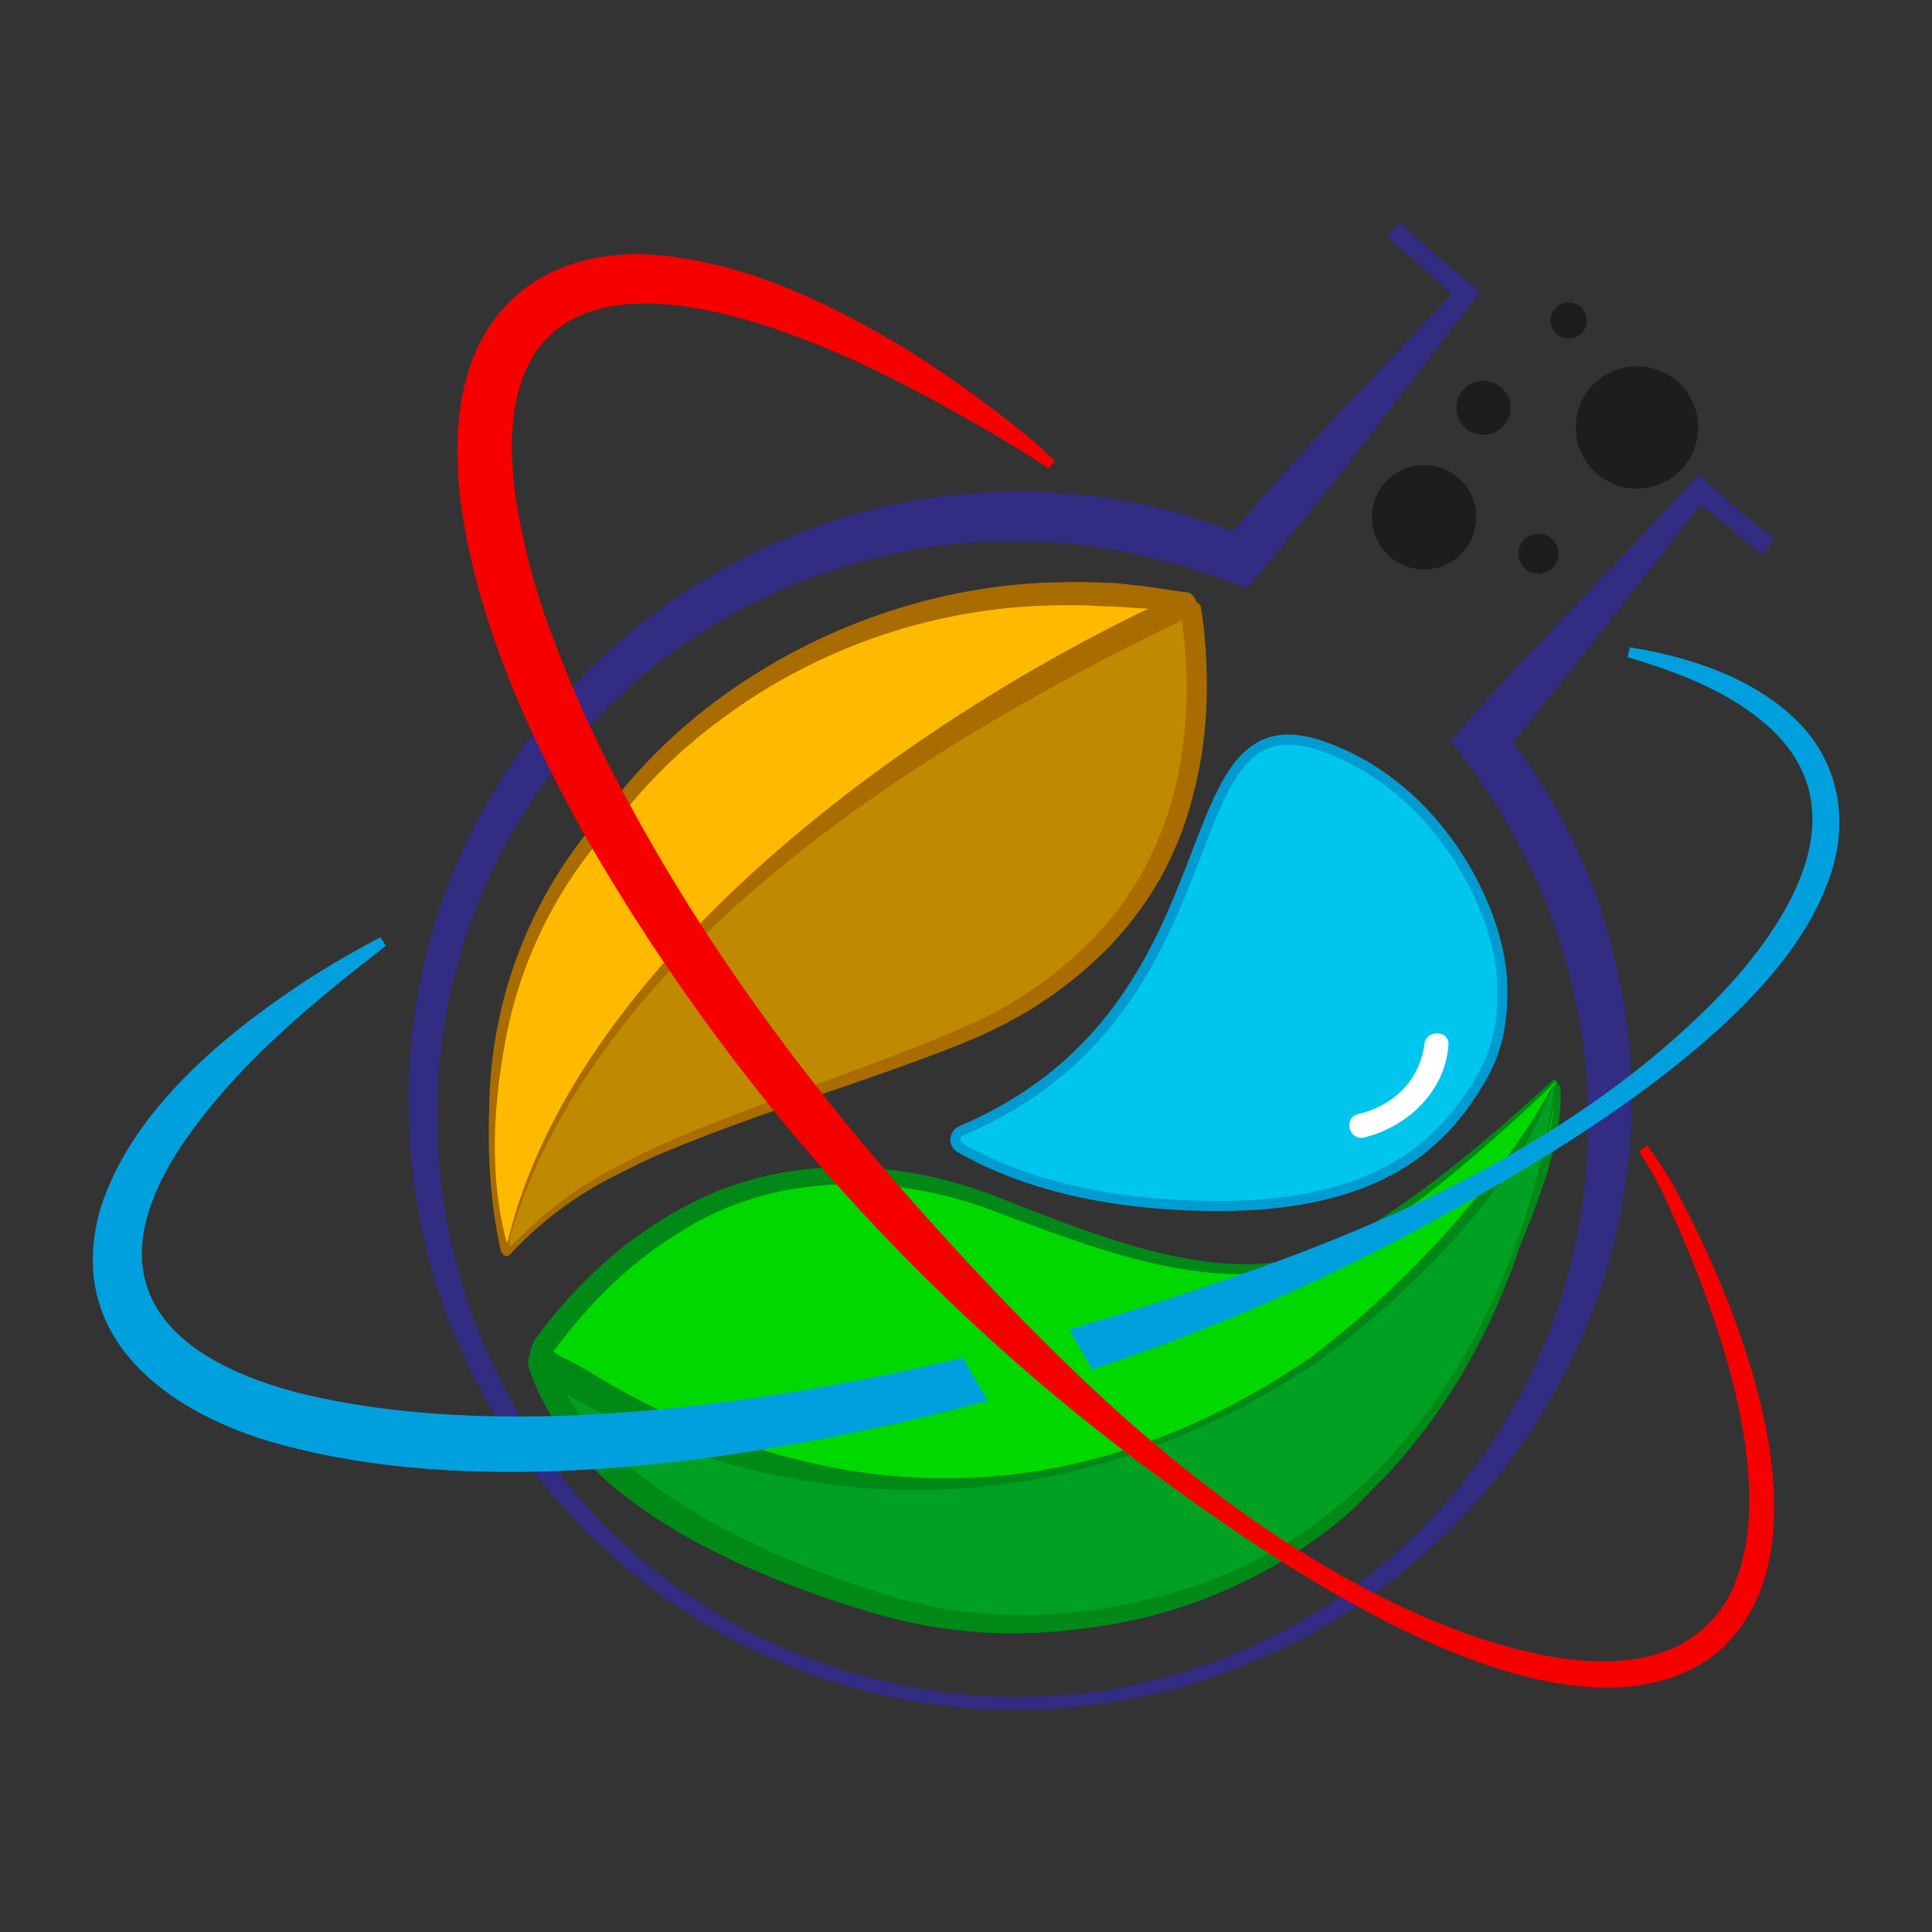
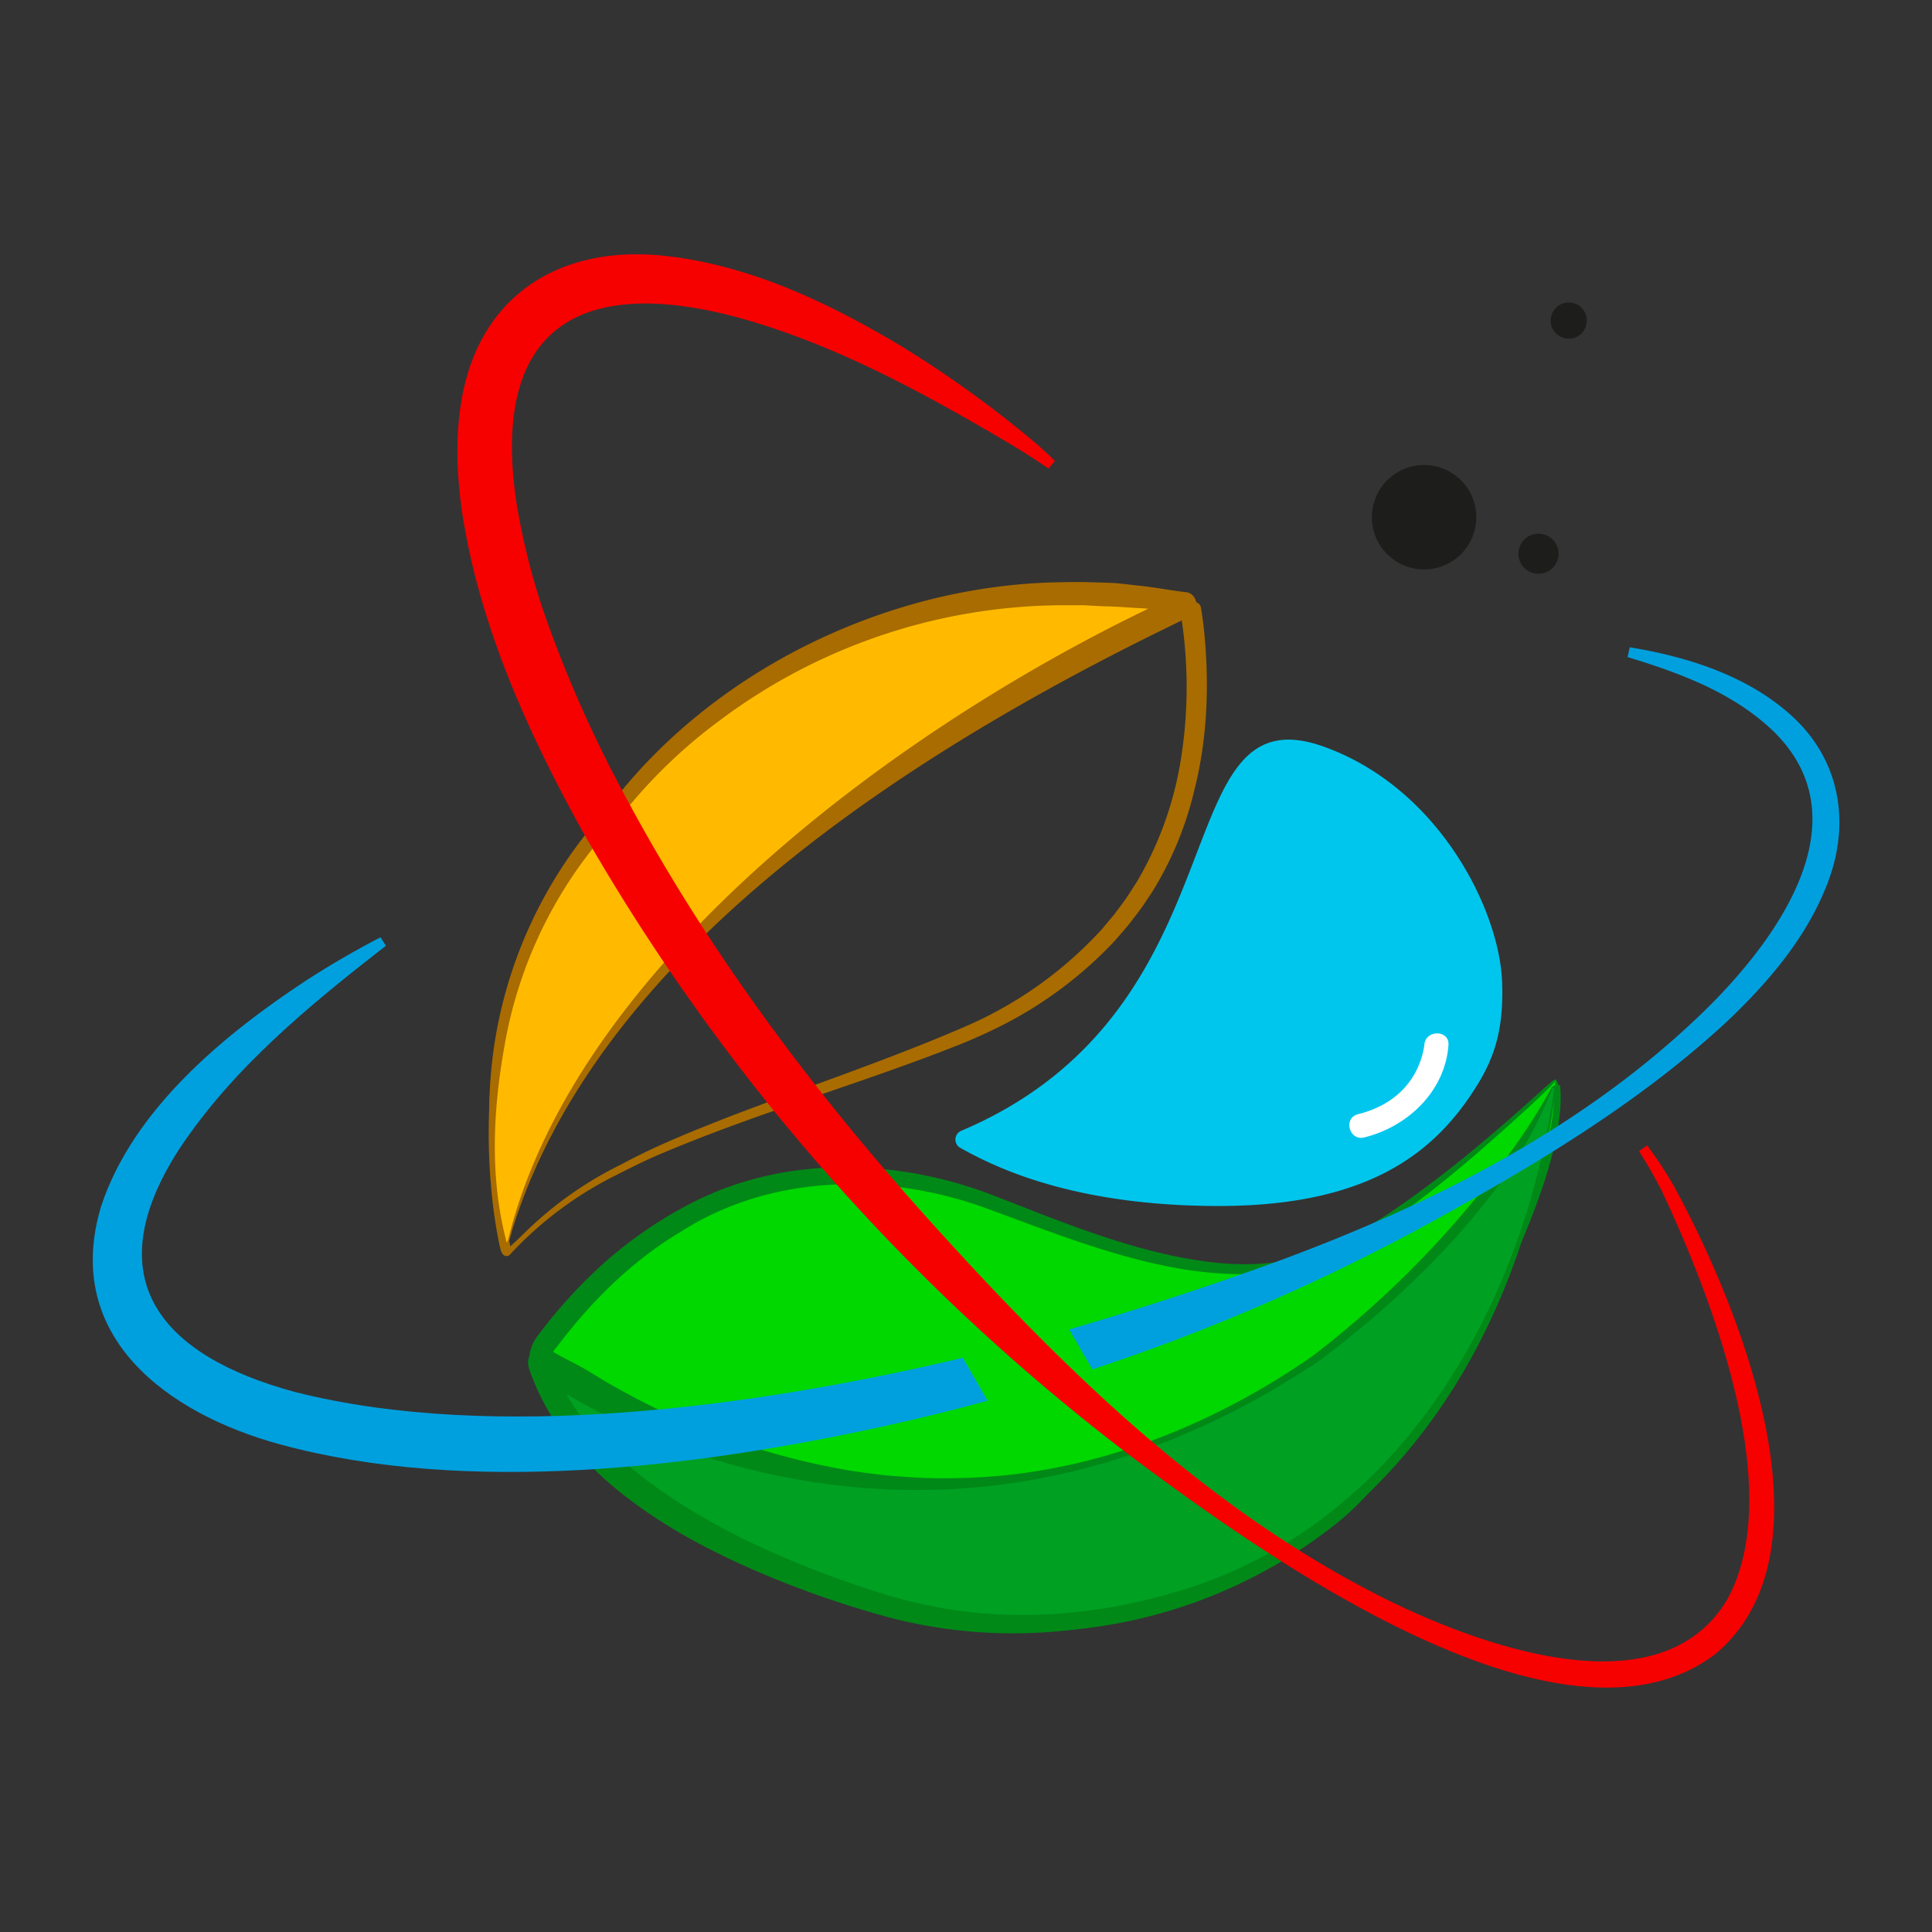
<svg xmlns="http://www.w3.org/2000/svg" id="Layer_1" data-name="Layer 1" viewBox="0 0 500 500">
  <rect x="0" y="0" width="500" height="500" fill="#333333" stroke="none" />
  <defs>
    <style>.cls-1{fill:#322c83;}.cls-2{fill:#00d800;}.cls-3{fill:#008917;}.cls-4{fill:#c08a00;}.cls-5{fill:#a96c00;}.cls-6{fill:#ffba00;}.cls-7{fill:#00a023;}.cls-8{fill:#1d1d1b;}.cls-9{fill:#00c6ee;}.cls-10{fill:#009cd1;}.cls-11{fill:#fff;}.cls-12{fill:#f70000;}.cls-13{fill:#00a0df;}</style>
  </defs>
  <title>Acro</title>
-   <path class="cls-1" d="M362.3,57.48c6.59,6.42,13.68,12.31,20.82,18.1l-1.7,2.15c-9.38,11.84-18.37,24-27.59,35.93-8.89,11.56-19.06,24-28.34,35.3l-2.77,3.39A169.44,169.44,0,0,0,293,143.27c-52.64-11.38-109.27,7.62-144,48.87-70.42,82.36-32.25,210,71.54,240.8,94.13,27.59,187.32-40,190.39-138,1.24-35.64-10.65-70.91-32.4-99l-3.23-4.26,3.4-3.8c18.83-21.09,39.82-42.07,58.93-62.94l1.91-2.07c6.39,5.64,13,11.44,19.78,16.64l-3.42,4.12c-4.33-3.86-8.83-7.52-13.37-11.13l-4.56-3.58,3.9-.33c-13.05,16.09-27.13,34.6-40,50.83q-6.71,8.43-13.58,16.72l.17-8c18.23,22.32,29.51,50.17,32.75,78.76C431.43,355.55,363.36,435.4,274.88,442c-88.47,7.08-165.91-62-169-150.75-4.3-101.85,89.94-181.61,189.8-160.75a147.22,147.22,0,0,1,27.46,8.66L316,140.91c3.73-4.2,11.26-12.75,15-16.93,15-17,31-33,46.3-49.72L377.6,78c-6-5.77-12.17-11.44-18.7-16.66l3.4-3.86" />
  <path class="cls-2" d="M402.66,279.39c4.68,24.93-35.31,97-57.77,113.51-22.47,17.74-51.56,28.54-85.84,27.29-20.28-.73-40.1-6.77-62.62-18.57-27.38-14.34-47.24-35.35-54.9-44.54a7.6,7.6,0,0,1-.3-9.38c5.32-7.26,16.94-21.17,32.48-30.4,22-14.22,52.49-18.32,86.12-4.93s60.25,20.88,81.55,12.73c24.41-9.35,63.1-47.65,61.28-45.71" />
  <path class="cls-3" d="M402.66,279.39l.36.66a2.06,2.06,0,0,1,.26.57c-.36.16.36.18.46.29.05.33.08.67.1,1,.37,6.17-.92,12.33-2.48,18.25-7.24,27.06-33.4,76.33-55.15,93.84a129.11,129.11,0,0,1-67.36,27.63,138.38,138.38,0,0,1-29,.09c-16.66-1.78-32.73-7.28-47.77-14.49a183.71,183.71,0,0,1-43.74-29.05,190.7,190.7,0,0,1-18.53-18.75,10.61,10.61,0,0,1-2.84-6.14,10.77,10.77,0,0,1,2.5-8,127.59,127.59,0,0,1,17-18.57,109.23,109.23,0,0,1,21.88-15.06l2.39-1.21c1.3-.64,3.53-1.57,4.9-2.17,22.35-9,47.8-7.69,70.15.59,19.18,7.38,38.53,15.76,59.13,17.94,10.16,1,20.58.05,29.86-4.36s17.83-10.4,26.08-16.6c10.32-7.81,20.15-16.4,29.73-25.11l1-.83a4.48,4.48,0,0,1,.67-.47c.05,0,.14,0,.21,0s.11-.05.15-.08,0,0,0,0m0,0c0-.05.08-.09,0,0s-.09.06-.09.14,0,.17,0,.21l-.1.14a4,4,0,0,1-.41.5c-1.5,1.69-4.84,4.72-6.55,6.34-14.92,13.59-40.34,36.51-59.72,41.35-26.39,6.38-56.62-6.67-81.21-15.59-25.36-9.05-55.09-8.52-78.18,6.22-11.66,6.91-21.61,16.42-30,27-.8,1-1.57,2-2.33,3a5.13,5.13,0,0,0-1.4,4,4.89,4.89,0,0,0,1.1,2.6,188.53,188.53,0,0,0,53.64,44c16.53,8.78,34.31,15.84,53,18a131.88,131.88,0,0,0,25.52.4,126.21,126.21,0,0,0,68.28-26.35c21.55-17,47.79-65.09,55.3-91.71,1.59-5.74,2.92-11.63,2.65-17.6,0-.32-.07-.63-.07-.94.08-.11.78-.3.39-.36a4.59,4.59,0,0,1,.23-1.34" />
-   <path class="cls-4" d="M131,323.68c-.61-1-6.09-27.18-1.16-54.6,4.09-28.33,20.62-53.18,46.35-75.87,15.22-13.43,30.89-25.69,55.35-32.64,38.6-10.95,75.71-5,76.18-4.54.1-.65,5.32,25.41-1.66,50.08C299.86,231.6,280.59,255.52,247,269s-66.69,22.81-86.7,33.74c-20.78,10.12-29.25,23.64-29.27,21" />
  <path class="cls-5" d="M129.75,324a17.69,17.69,0,0,1-.58-2.25A130.28,130.28,0,0,1,127,306a150,150,0,0,1,3.56-47.27,112.77,112.77,0,0,1,18.78-38.58c8.93-12.21,19.76-22.81,31.26-32.54a163.69,163.69,0,0,1,21.91-16c28.77-17.36,68-21.38,100.93-17.67,1.45.19,2.91.38,4.33.71l.09,0,.16.06a1.93,1.93,0,0,1,.62.37l-2.22.68,0-.14c4.15-1.46,1.89.48,2.62-.1a2.79,2.79,0,0,0,.43.25,2.79,2.79,0,0,1,1,.71,2,2,0,0,1,.38,1.07c.36,2.14.62,4.3.84,6.46,1.29,13.57.76,27.45-2.65,40.71a88.41,88.41,0,0,1-10.73,25.91l-2.4,3.6c-1.17,1.72-2.65,3.54-3.91,5.2-1,1.2-2.51,2.9-3.53,4.09a105.41,105.41,0,0,1-28.19,21.36,140.53,140.53,0,0,1-13.66,6.13c-25.52,10-52,17.43-77.2,28.28-3.85,1.69-7.56,3.64-11.33,5.52a95.17,95.17,0,0,0-23.56,17.22L133,323.59c-.35.32-.67.72-1,1.09a1.37,1.37,0,0,1-.46.31,1.24,1.24,0,0,1-1.12-.13,1.6,1.6,0,0,1-.51-.63l-.09-.22c0-.11,0,0,0,0l0,0m2.5-.7v.18s0,.17,0,.1-.1-.18-.18-.26a1,1,0,0,0-.26-.24.81.81,0,0,0-.62-.13l-.11,0c-.1.06,0,.09,0,.09a2.08,2.08,0,0,0,1-.59c1.58-1.38,3.07-2.88,4.59-4.35A95.75,95.75,0,0,1,161,301.24c8.67-4.69,17.95-8.4,27.11-12,21-8.08,42.33-15.09,62.92-24.11a103.37,103.37,0,0,0,34.12-24.63l3.29-3.94c1.17-1.59,2.53-3.33,3.62-5l2.22-3.45a90.33,90.33,0,0,0,11.18-30.67,118.53,118.53,0,0,0,.05-39,1.53,1.53,0,0,1,.32-1.56,1.56,1.56,0,0,1,.48-.4.16.16,0,0,1,.12,0c.72-.6-1.55,1.24,2.57-.17l0-.14-2.22.68a.72.72,0,0,0,.35.27h0a77.26,77.26,0,0,0-8.45-1.14,192.58,192.58,0,0,0-26.75-.54c-23.59,1.2-47.67,6-68.1,18.35-25,15.78-50.94,40-63.89,66.84-1.17,2.31-2.56,5.73-3.53,8.14L135,253c-.68,2-1.31,4.32-1.87,6.38-.23,1.05-.76,3.25-1,4.31a150.23,150.23,0,0,0-2.49,42.1,130.41,130.41,0,0,0,2.09,15.4,16.18,16.18,0,0,0,.55,2.1" />
  <path class="cls-6" d="M306.72,156.59c-13.61,6.09-151.69,69.9-175.39,165.73a.34.34,0,0,1-.67,0c-2.32-9.54-14.09-67.49,28.61-112.41l0,0c.9-1.3,49.47-69.73,147.33-53.95a.35.35,0,0,1,.09.66" />
  <path class="cls-5" d="M308,159.54c-66.45,31.8-151.31,83.66-175,157.4-.55,1.65-.73,2.48-1.17,4-.12.46.21,1,.08,1.5a1.37,1.37,0,0,1-.12.29,1,1,0,0,1-1.29.39,1,1,0,0,1-.54-.74l0-.13-.12-.52c-1.61-7.2-2.12-14.56-2.75-21.88a124.54,124.54,0,0,1,.84-29.45,116.33,116.33,0,0,1,29.44-61.28c26.44-35.27,71.87-57.68,116.71-58.43l4.26-.07,2.13,0c2.4.11,6.11.15,8.51.31,1.93.19,4.54.51,6.35.7,3.52.37,7,1.06,10.52,1.49l1.05.14.13,0c2.89.37,3.72,5,1,6.28m-2.63-5.9c-2.11,1-1.43,4.64.78,5l-.13,0c-1-.16-2.06-.29-3.06-.42-2.67-.36-5.51-.71-8.21-.84-2.51-.13-5.78-.4-8.23-.45-1.53,0-4.72-.24-6.16-.29-1.19,0-4.9,0-6.17,0a148.84,148.84,0,0,0-88.13,29.94,133,133,0,0,0-25.57,24.86,118.23,118.23,0,0,0-9,10.58,113.4,113.4,0,0,0-21,48.89c-2.89,16.27-3.77,33.38.34,49.59l.22,1,.12.51,0,.12s0,.12,0,.07a.29.29,0,0,0-.53,0s0,.09,0,0a.31.31,0,0,1,.05-.12.94.94,0,0,1,.13-.24,3.4,3.4,0,0,0,.64-.92c.67-2.7,1.43-5.43,2.26-8.08,22.19-70,107-129.8,171.61-159.14" />
  <path class="cls-7" d="M139.83,352.79a.61.61,0,0,1,.94-.68c12.1,8.57,99.32,67.44,199,0,0,0,43.56-31.05,61.86-70.52a.38.38,0,0,1,.73.21c-2.05,17.51-19.05,127.18-126.88,138a124.3,124.3,0,0,1-48.67-4.92c-28.31-8.65-76.57-28.07-87-62" />
  <path class="cls-3" d="M136.82,353.72a3.8,3.8,0,0,1,4.66-4.76,5.52,5.52,0,0,1,1.51.77c.92.57,1.84,1.09,2.79,1.6,2.29,1.19,4.59,2.33,6.78,3.69,2,1.23,4.57,2.78,6.64,3.93a186.16,186.16,0,0,0,58,21.15c3.42.66,8.1,1.25,11.57,1.67.76.08,3.09.24,3.89.31a135.63,135.63,0,0,0,15.62.43c32.8-.56,64.59-12.93,91.34-31.52a254.28,254.28,0,0,0,42.21-40.8c7.09-9.08,14.16-18.33,19.59-28.53l.08-.15a.55.55,0,0,1,.13-.18.57.57,0,0,1,.84.08.61.61,0,0,1,.09.44,187.8,187.8,0,0,1-5,26.5c-14.43,57.08-53.18,103.36-113.49,112.46a127.38,127.38,0,0,1-53.15-2,257.14,257.14,0,0,1-30.26-10.15c-13.18-5.4-26.13-11.82-37.55-20.45-11.73-8.74-21.74-20.35-26.32-34.46m6-1.86c3.92,12.95,13.76,22.93,24.31,31,17.8,13.37,39,22.4,60.24,29.22a130.12,130.12,0,0,0,15,3.78c20.34,3.88,41.53,2.08,61.33-3.71,56-15.9,88.37-69.75,97.66-124.53q.5-2.91.88-5.84a.22.22,0,0,0-.18-.29.26.26,0,0,0-.17.05c-.2.33-1.22,2.8-1.43,3.26a113.6,113.6,0,0,1-10.17,18.55,193.11,193.11,0,0,1-20.47,24.22,248.23,248.23,0,0,1-27.91,24.22,26,26,0,0,1-2.19,1.52c-2.57,1.6-6.39,4.05-9,5.62s-6.58,3.7-9.22,5.15-6.75,3.39-9.47,4.66c-1.49.64-5.71,2.5-7.27,3.17-1.34.62-3.5,1.39-4.91,1.92l-4.95,1.85c-2.39.84-5.11,1.65-7.54,2.44-1.65.59-5.88,1.63-7.64,2.11-2.89.84-7.34,1.66-10.32,2.32-39.32,7.56-81,.8-116.25-18.13-2.17-1.22-4.91-2.61-7-4s-4.37-3.39-6.38-5l-.53-.42-.27-.21s-.25-.17,0,0a2.57,2.57,0,0,0,3.78-2.95" />
  <path class="cls-8" d="M382.06,133.85a13.51,13.51,0,1,1-13.5-13.5,13.5,13.5,0,0,1,13.5,13.5" />
-   <path class="cls-8" d="M439.48,110.62a15.84,15.84,0,1,1-15.84-15.84,15.84,15.84,0,0,1,15.84,15.84" />
-   <path class="cls-8" d="M390.9,105.55a7,7,0,1,1-7-7,7,7,0,0,1,7,7" />
  <path class="cls-8" d="M403.35,143.31a5.19,5.19,0,1,1-5.19-5.19,5.19,5.19,0,0,1,5.19,5.19" />
  <path class="cls-9" d="M248.77,292.65a2.46,2.46,0,0,0-.26,4.41c8.23,4.57,28.43,15.05,66.9,15.05,39.47,0,56.31-14.38,66.68-30.94,4.71-7.54,7.07-14.77,6.66-26.87-.63-18.88-16.49-50.57-46.34-61.13-41.76-14.77-19.09,67.87-93.64,99.48" />
-   <path class="cls-10" d="M315.41,313.41c-40.13,0-60.75-11.45-67.53-15.21a3.71,3.71,0,0,1-1.92-3.47,3.77,3.77,0,0,1,2.3-3.28c39.32-16.67,51.38-48.06,60.18-71,3.94-10.23,7.33-19.07,12.28-24.51,5.55-6.1,12.59-7.37,22.13-4,31.14,11,46.58,43.69,47.2,62.31.44,13.1-2.42,20.51-6.86,27.6C374,296.55,358,313.41,315.41,313.41m18.08-120.7a14,14,0,0,0-10.85,5c-4.62,5.07-7.93,13.7-11.77,23.7-9,23.35-21.26,55.34-61.6,72.44a1.17,1.17,0,0,0-.72,1,1.14,1.14,0,0,0,.59,1.07c6.63,3.68,26.81,14.88,66.27,14.88,41.3,0,56.74-16.21,65.58-30.33,5.8-9.28,6.77-16.88,6.46-26.14-.33-10-4.81-22.29-12-33-6-9-16.77-21-33.48-26.94a25.71,25.71,0,0,0-8.49-1.69" />
  <path class="cls-11" d="M368.64,270.42c0,.6,0,.16,0,0-.1.58-.2,1.15-.33,1.73a21.69,21.69,0,0,1-2,5.37c-3.13,5.83-8.55,9.27-14.87,10.84-3.9,1-2.25,7,1.65,6,11.23-2.78,20.92-11.94,21.77-23.92.28-4-6-4-6.24,0" />
  <path class="cls-12" d="M271.34,121.26c-6.83-4.75-14.13-8.86-21.32-13C231.24,97.6,211.76,87.87,191,82.17c-41.38-11.13-64,3-57.36,47.79A175.59,175.59,0,0,0,142,162a324.65,324.65,0,0,0,18.75,42.07C183,246.19,212,284.64,244.11,319.78,277.55,356.6,314.38,392,359.38,414.2c23.88,11.72,70.09,28.68,87.47,0,15.76-27.95-3.86-78.41-16.56-105.53a111.5,111.5,0,0,0-6.15-10.77l2.13-1.48a102.46,102.46,0,0,1,7,10.66c16.53,30.34,42.9,94.26,10.56,121.07-39.7,30-117.53-26.19-150.45-50.76A537.71,537.71,0,0,1,150.67,215c-14.28-25.9-26.75-53.48-31.17-83-1.21-9-1.66-18-.27-27.11,4.14-27.82,24.94-41.48,52.27-38.73,21.82,2.23,42.12,11.79,60.68,22.78a283.61,283.61,0,0,1,36.14,26c1.61,1.41,3.18,2.85,4.69,4.35Z" />
  <path class="cls-13" d="M249.16,351.37l-2.25.56C195.27,364,128,373.35,76.28,360.23c-34.73-9.39-51.53-29.32-29.93-62.8,14-21.1,33.58-37.15,53.51-52.67l-1.39-2.19q-9.84,5.1-19.2,11.15c-21.29,14-44.88,33.46-53.1,58.47C16,346,43.45,365.91,72.51,373.81c48.37,13.17,107.34,6,155.81-4.61q13.73-3,27.27-6.69Z" />
  <path class="cls-13" d="M463.1,184.72c-11.4-10.05-26.63-14.79-41.32-17.2l-.57,2.53c13.61,4.13,27.32,9.21,37.7,19.15,23.36,22.71,1.5,53.2-16.74,71.36-31.13,30.78-71.16,51-111.9,66-17.68,6.39-35.53,12.28-53.57,17.49l6,10.34a523.84,523.84,0,0,0,90.5-39.66c25.87-14.3,51.26-29.71,73.17-49.82,10.93-10.29,21.21-22.14,26.62-36.41,6.1-15.84,3.11-32.39-9.86-43.74" />
  <path class="cls-8" d="M410.67,83A4.68,4.68,0,1,1,406,78.28,4.68,4.68,0,0,1,410.67,83" />
</svg>